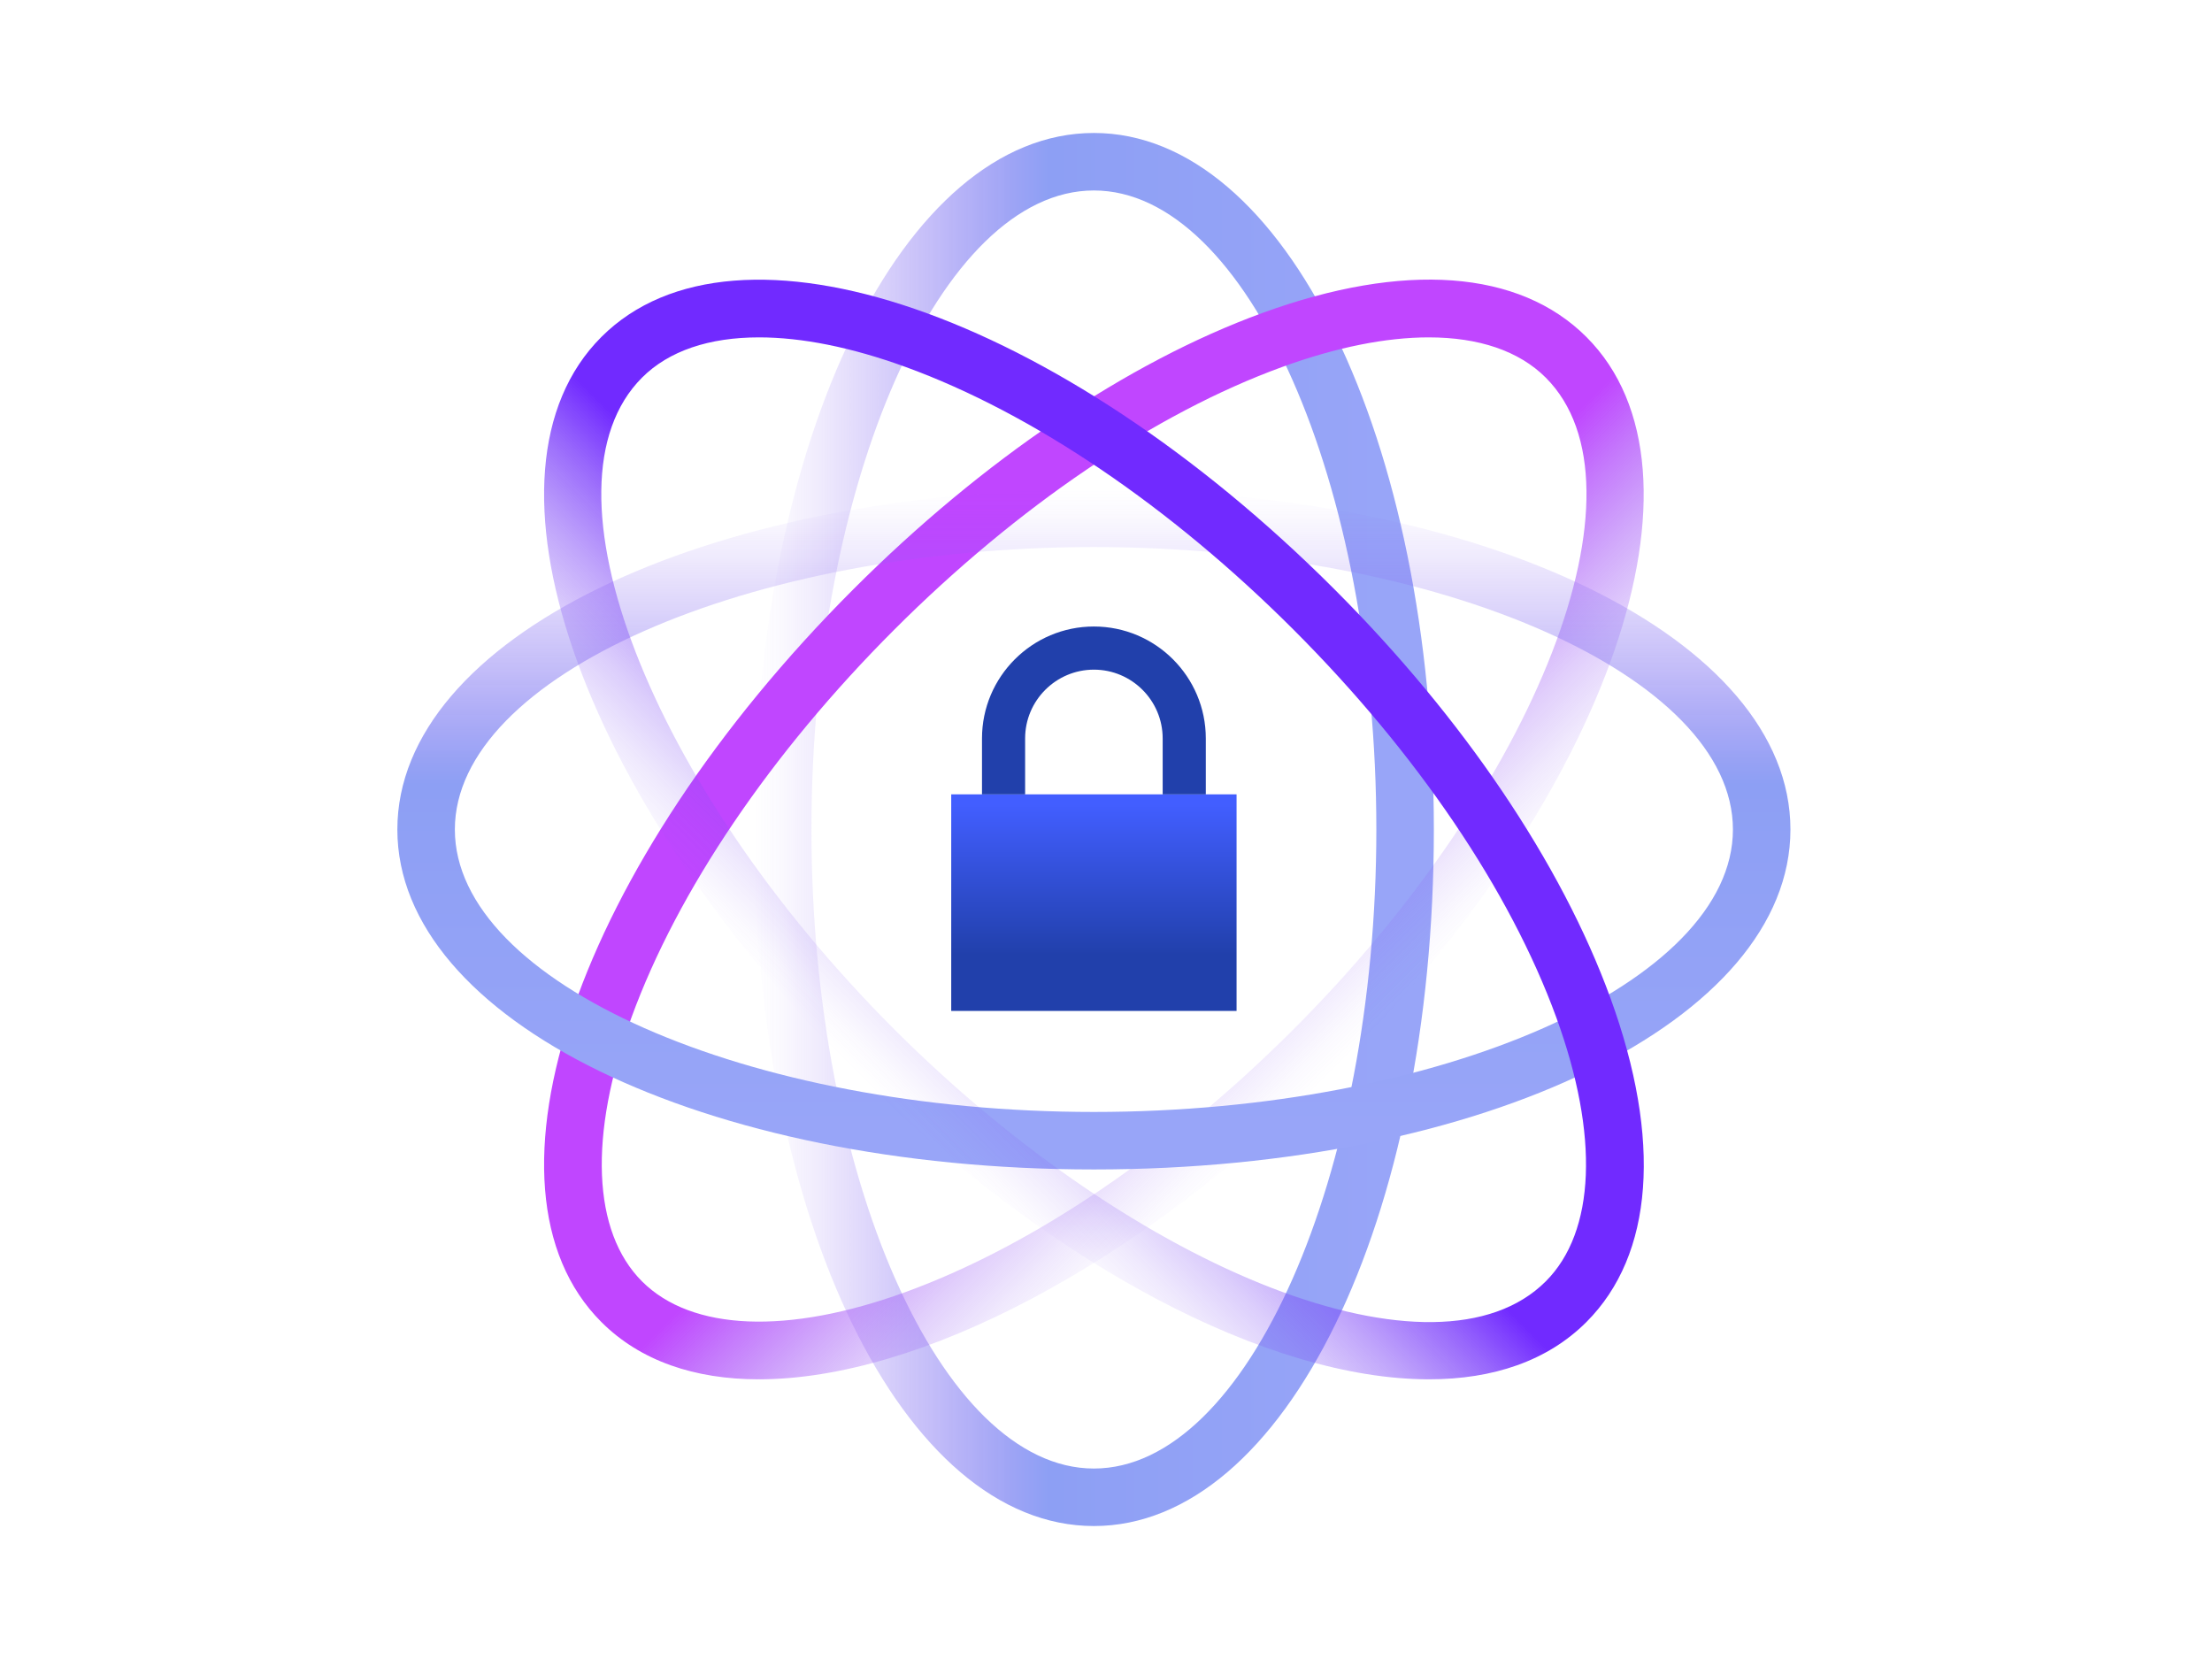
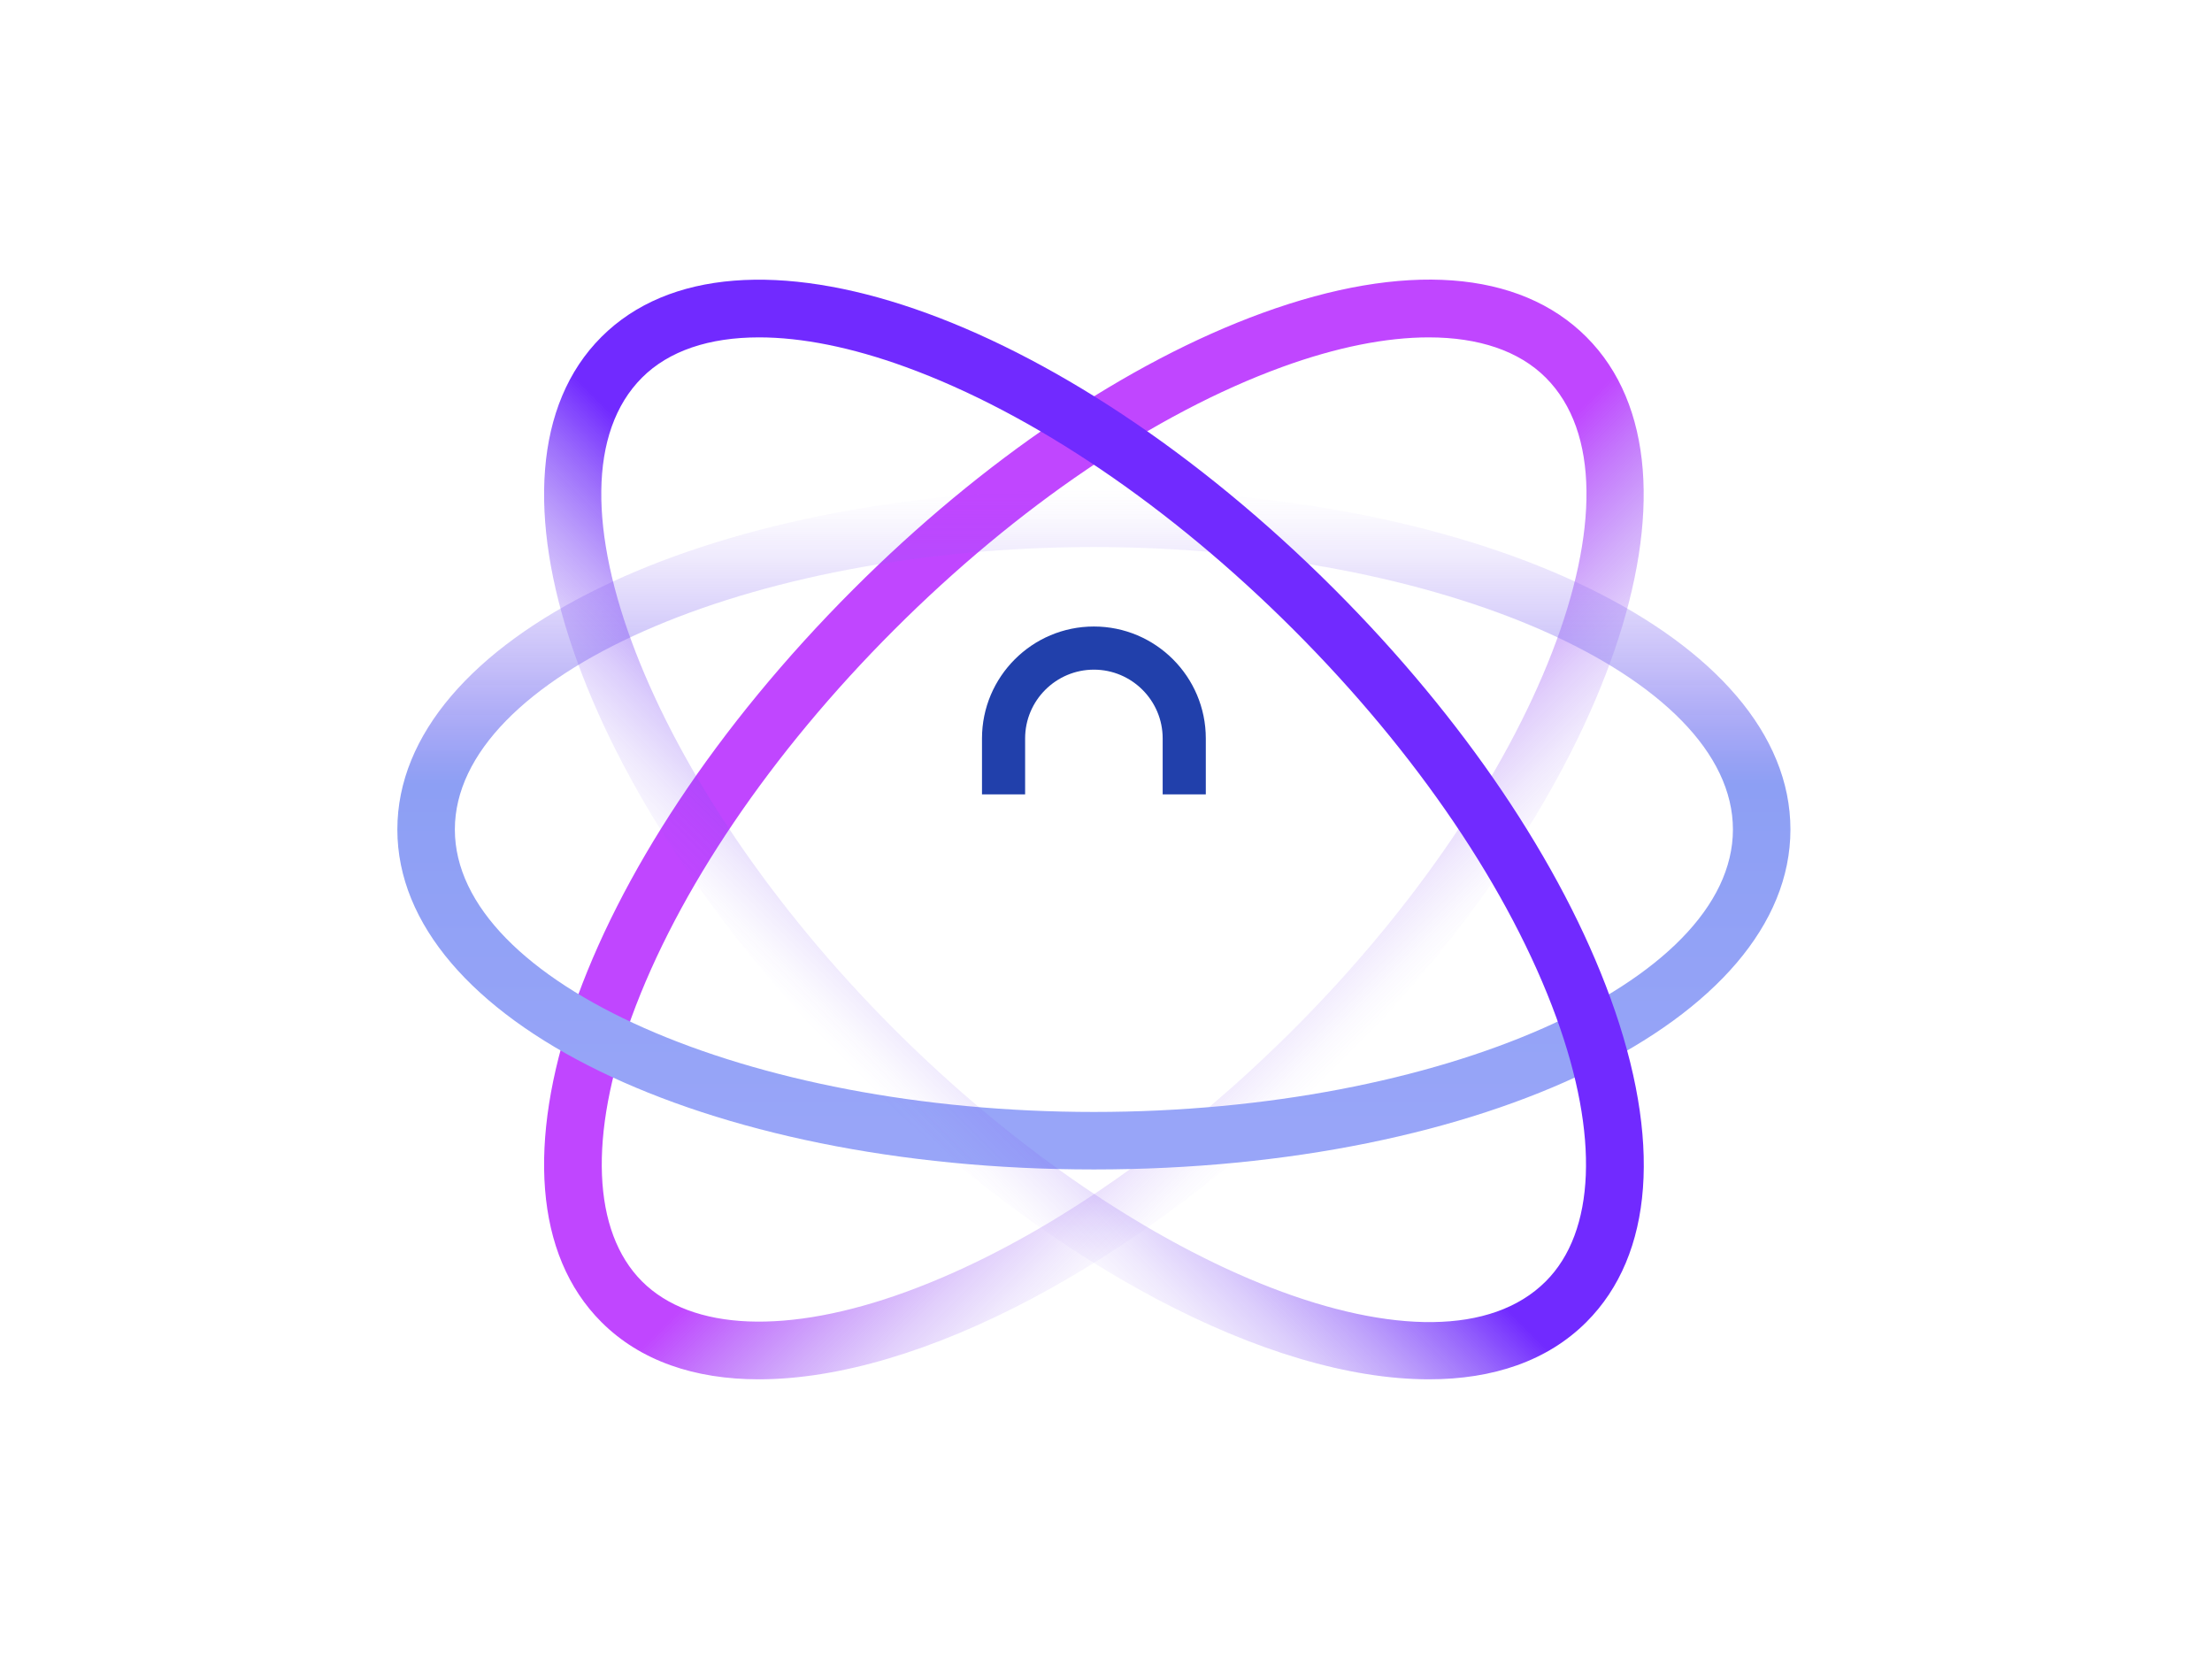
<svg xmlns="http://www.w3.org/2000/svg" xmlns:xlink="http://www.w3.org/1999/xlink" id="Layer_1" viewBox="0 0 1024 768">
  <defs>
    <style>.cls-1{fill:url(#linear-gradient-5);}.cls-2{fill:url(#linear-gradient-4);}.cls-3{fill:url(#linear-gradient-3);}.cls-4{fill:url(#linear-gradient-2);}.cls-5{fill:url(#linear-gradient);}.cls-6{fill:#2140ab;}</style>
    <linearGradient id="linear-gradient" x1="506.395" y1="372.453" x2="506.395" y2="448.653" gradientUnits="userSpaceOnUse">
      <stop offset="0" stop-color="#425eff" />
      <stop offset=".913" stop-color="#2140ab" />
    </linearGradient>
    <linearGradient id="linear-gradient-2" x1="349.016" y1="384" x2="663.771" y2="384" gradientUnits="userSpaceOnUse">
      <stop offset="0" stop-color="#8559f0" stop-opacity="0" />
      <stop offset=".038" stop-color="#855bf0" stop-opacity=".035" />
      <stop offset=".099" stop-color="#8662f0" stop-opacity=".132" />
      <stop offset=".175" stop-color="#876df1" stop-opacity=".289" />
      <stop offset=".264" stop-color="#897cf2" stop-opacity=".507" />
      <stop offset=".361" stop-color="#8b8ff3" stop-opacity=".782" />
      <stop offset=".432" stop-color="#8d9ff4" />
      <stop offset=".944" stop-color="#98a5f8" />
    </linearGradient>
    <linearGradient id="linear-gradient-3" x1="2393.208" y1="8360.211" x2="2707.957" y2="8360.211" gradientTransform="translate(-3601.634 8099.098) rotate(-135)" gradientUnits="userSpaceOnUse">
      <stop offset="0" stop-color="#8559f0" stop-opacity="0" />
      <stop offset=".037" stop-color="#8658f0" stop-opacity=".034" />
      <stop offset=".096" stop-color="#8c56f1" stop-opacity=".126" />
      <stop offset=".17" stop-color="#9553f4" stop-opacity=".276" />
      <stop offset=".255" stop-color="#a14ff7" stop-opacity=".485" />
      <stop offset=".35" stop-color="#b14afb" stop-opacity=".748" />
      <stop offset=".432" stop-color="#c046ff" />
      <stop offset=".944" stop-color="#c046ff" />
    </linearGradient>
    <linearGradient id="linear-gradient-4" x1="-4287.293" y1="3673.924" x2="-3972.542" y2="3673.924" gradientTransform="translate(4180.318 4513.918) rotate(90)" xlink:href="#linear-gradient-2" />
    <linearGradient id="linear-gradient-5" x1="3283.929" y1="2121.45" x2="3598.677" y2="2121.45" gradientTransform="translate(-3427.065 1317.277) rotate(-45)" gradientUnits="userSpaceOnUse">
      <stop offset="0" stop-color="#8559f0" stop-opacity="0" />
      <stop offset=".037" stop-color="#8457f0" stop-opacity=".034" />
      <stop offset=".096" stop-color="#8253f1" stop-opacity=".126" />
      <stop offset=".17" stop-color="#7f4cf4" stop-opacity=".276" />
      <stop offset=".255" stop-color="#7b42f7" stop-opacity=".485" />
      <stop offset=".35" stop-color="#7635fb" stop-opacity=".748" />
      <stop offset=".432" stop-color="#712aff" />
      <stop offset=".944" stop-color="#712aff" />
    </linearGradient>
  </defs>
-   <rect class="cls-5" x="440.348" y="367.728" width="132.093" height="100.26" />
  <path class="cls-6" d="M558.2,367.728h-19.965v-25.889c0-17.552-14.283-31.836-31.839-31.836s-31.839,14.283-31.839,31.836v25.889h-19.965v-25.889c0-28.566,23.238-51.809,51.805-51.809s51.805,23.242,51.805,51.809v25.889Z" />
-   <path class="cls-4" d="M506.396,706.446c-88.252,0-157.38-141.633-157.38-322.442,0-180.813,69.128-322.45,157.38-322.45,88.248,0,157.376,141.637,157.376,322.45,0,180.809-69.128,322.442-157.376,322.442ZM506.396,88.174c-70.879,0-130.759,135.472-130.759,295.83,0,160.353,59.88,295.822,130.759,295.822,70.875,0,130.755-135.469,130.755-295.822,0-160.357-59.88-295.83-130.755-295.83Z" />
-   <path class="cls-3" d="M351.289,638.525c-29.773,0-54.926-8.547-72.899-26.519-62.402-62.402-11.131-211.43,116.725-339.286,59.733-59.736,126.945-105.131,189.262-127.829,65.664-23.912,118.944-19.973,150.02,11.107,62.402,62.399,11.131,211.434-116.721,339.282-91.027,91.031-192.796,143.245-266.387,143.245ZM661.421,156.181c-19.759,0-42.776,4.561-67.937,13.727-58.736,21.394-122.505,64.59-179.548,121.633-57.043,57.047-100.239,120.812-121.637,179.548-19.884,54.588-18.089,99.087,4.912,122.096,23.001,23.001,67.505,24.799,122.092,4.912,58.74-21.398,122.509-64.597,179.552-121.637,113.386-113.386,166.837-251.521,116.721-301.64-12.403-12.4-31.049-18.638-54.156-18.638Z" />
+   <path class="cls-3" d="M351.289,638.525c-29.773,0-54.926-8.547-72.899-26.519-62.402-62.402-11.131-211.43,116.725-339.286,59.733-59.736,126.945-105.131,189.262-127.829,65.664-23.912,118.944-19.973,150.02,11.107,62.402,62.399,11.131,211.434-116.721,339.282-91.027,91.031-192.796,143.245-266.387,143.245ZM661.421,156.181c-19.759,0-42.776,4.561-67.937,13.727-58.736,21.394-122.505,64.59-179.548,121.633-57.043,57.047-100.239,120.812-121.637,179.548-19.884,54.588-18.089,99.087,4.912,122.096,23.001,23.001,67.505,24.799,122.092,4.912,58.74-21.398,122.509-64.597,179.552-121.637,113.386-113.386,166.837-251.521,116.721-301.64-12.403-12.4-31.049-18.638-54.156-18.638" />
  <path class="cls-2" d="M506.396,541.376c-180.813,0-322.45-69.128-322.45-157.372,0-88.252,141.637-157.38,322.45-157.38s322.446,69.128,322.446,157.38c0,88.244-141.633,157.372-322.446,157.372ZM506.396,253.245c-160.357,0-295.83,59.88-295.83,130.759,0,70.871,135.472,130.752,295.83,130.752,160.353,0,295.826-59.88,295.826-130.752,0-70.879-135.472-130.759-295.826-130.759Z" />
  <path class="cls-1" d="M661.503,638.525c-73.592,0-175.353-52.206-266.387-143.245-127.856-127.848-179.128-276.884-116.725-339.282,62.414-62.414,211.438-11.127,339.286,116.721,59.733,59.733,105.131,126.945,127.829,189.262,23.916,65.664,19.973,118.944-11.107,150.024-17.969,17.973-43.134,26.519-72.895,26.519ZM351.37,156.181c-23.11,0-41.756,6.239-54.159,18.638-50.116,50.12,3.339,188.254,116.725,301.64,113.386,113.386,251.517,166.837,301.64,116.725,23.005-23.009,24.795-67.509,4.912-122.096-21.394-58.736-64.59-122.501-121.633-179.548-57.043-57.043-120.812-100.239-179.552-121.633-25.157-9.165-48.178-13.727-67.933-13.727Z" />
</svg>